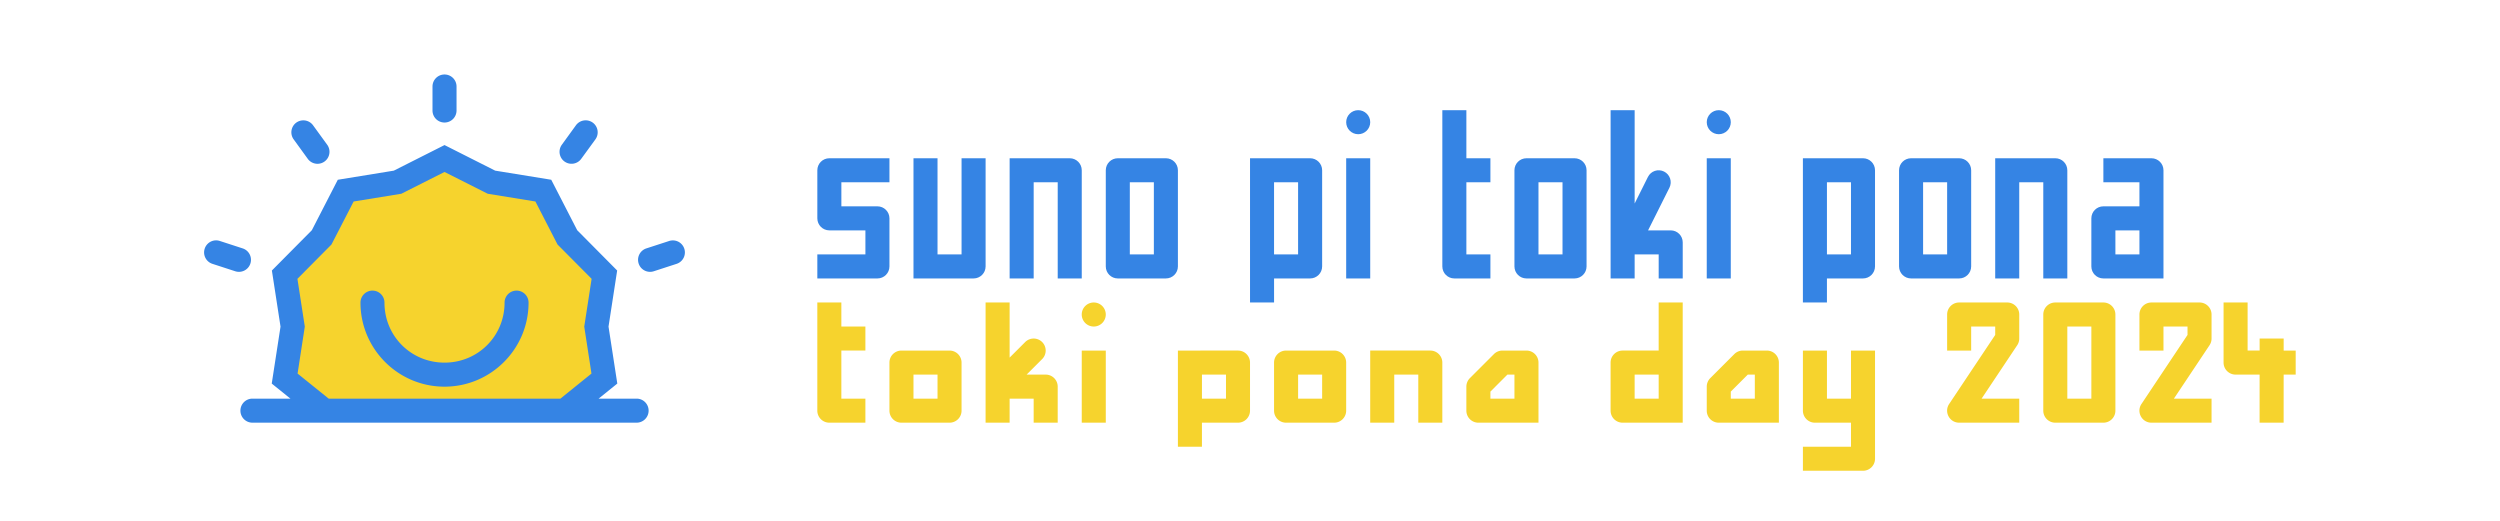
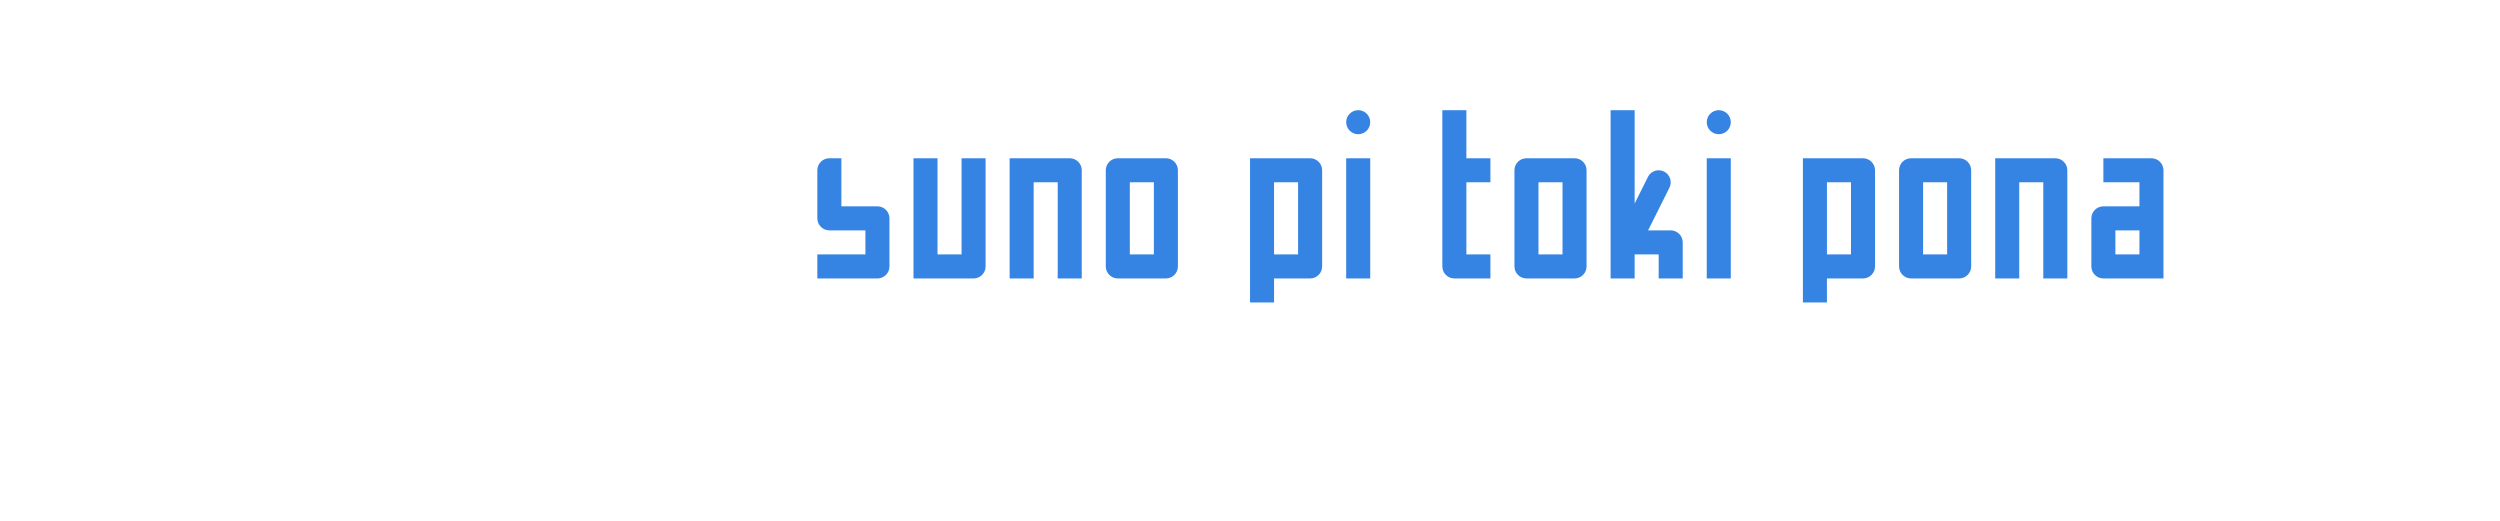
<svg xmlns="http://www.w3.org/2000/svg" width="1920" height="400" version="1.1" viewBox="0 0 1920 400">
-   <path d="m433.6 315.39 30.566-24.655-6.143-39.892 6.143-39.892-28.417-28.663-18.479-35.884-39.836-6.486-36.043-18.168-36.041 18.169-39.838 6.486-18.479 35.884-28.417 28.663 6.143 39.892-6.143 39.892 30.566 24.655z" color="#000000" fill="#f6d32d" stroke-width="18.442px" style="-inkscape-stroke:none" />
  <g stroke-width="18.462">
-     <path d="m1043.1 84.616c-5.098 4e-5 -9.231 4.133-9.231 9.231s4.133 9.231 9.231 9.231c5.098 2e-5 9.231-4.133 9.231-9.231s-4.133-9.231-9.231-9.231zm64.615 0v120c5e-4 5.098 4.133 9.23 9.231 9.231h27.692v-18.462h-18.462v-55.385h18.462v-18.462h-18.462v-36.923zm129.23 0v129.23h18.462v-18.462h18.462v18.462h18.462v-27.692c-5e-4 -5.098-4.133-9.23-9.231-9.231h-17.38l16.406-32.776c2.291-4.57 0.431-10.13-4.147-12.404-2.185-1.092-4.713-1.273-7.031-0.505-2.326 0.78-4.247 2.453-5.337 4.651l-10.204 20.409v-71.683zm83.077 0c-5.098-2e-5 -9.231 4.133-9.231 9.231s4.133 9.231 9.231 9.231c5.098 2e-5 9.231-4.133 9.231-9.231s-4.133-9.231-9.231-9.231zm-683.08 36.923c-5.098 5.1e-4 -9.23 4.133-9.231 9.231v36.923c5.1e-4 5.098 4.133 9.23 9.231 9.231h27.692v18.462h-36.923v18.462h46.154c5.098-5.1e-4 9.23-4.133 9.231-9.231v-36.923c-5.1e-4 -5.098-4.133-9.23-9.231-9.231h-27.692v-18.462h36.923v-18.462h-9.231zm64.615 0v92.308h46.154c5.098-5.1e-4 9.23-4.133 9.231-9.231v-83.077h-18.462v73.846h-18.462v-73.846zm73.846 0v92.308h18.462v-73.846h18.462v73.846h18.462v-83.077c-5.1e-4 -5.098-4.133-9.23-9.231-9.231h-27.692zm83.077 0c-5.098 5.1e-4 -9.23 4.133-9.231 9.231v73.846c5.1e-4 5.098 4.133 9.23 9.231 9.231h36.923c5.098-5.1e-4 9.23-4.133 9.231-9.231v-73.846c-5.1e-4 -5.098-4.133-9.23-9.231-9.231zm101.54 0v110.77h18.462v-18.462h27.692c5.098-4.9e-4 9.23-4.133 9.231-9.231v-73.846c-5e-4 -5.098-4.133-9.23-9.231-9.231h-27.692zm73.846 0v92.308h18.462v-92.308zm138.46 0c-5.098 4.9e-4 -9.23 4.133-9.231 9.231v73.846c5e-4 5.098 4.133 9.23 9.231 9.231h36.923c5.098-5.5e-4 9.23-4.133 9.231-9.231v-73.846c-5e-4 -5.098-4.133-9.23-9.231-9.231zm138.46 0v92.308h18.462v-92.308zm73.846 0v110.77h18.462v-18.462h27.692c5.098-4.9e-4 9.23-4.133 9.231-9.231v-73.846c-5e-4 -5.098-4.133-9.23-9.231-9.231h-27.692zm83.077 0c-5.098 4.9e-4 -9.23 4.133-9.231 9.231v73.846c5e-4 5.098 4.133 9.23 9.231 9.231h36.923c5.098-4.9e-4 9.23-4.133 9.231-9.231v-73.846c-5e-4 -5.098-4.133-9.23-9.231-9.231zm64.615 0v92.308h18.462v-73.846h18.462v73.846h18.462v-83.077c-5e-4 -5.098-4.133-9.23-9.231-9.231h-27.692zm83.077 0v18.462h27.692v18.462h-27.692c-5.098 4.9e-4 -9.23 4.133-9.231 9.231v36.923c5e-4 5.098 4.133 9.23 9.231 9.231h46.154v-83.077c-5e-4 -5.098-4.133-9.23-9.231-9.231h-27.692zm-747.69 18.462h18.462v55.385h-18.462zm110.77 0h18.462v55.385h-18.462zm203.08 0h18.462v55.385h-18.462zm221.54 0h18.462v55.385h-18.462zm73.846 0h18.462v55.385h-18.462zm147.69 36.923h18.462v18.462h-18.462z" color="#000000" fill="#3584e4" stroke-linecap="square" stroke-linejoin="round" style="-inkscape-stroke:none" />
-     <path d="m1707.7 232.31v46.156a9.232 9.232 0 0 0 9.23 9.23h18.449l-0.016 36.92 18.461 8e-3 0.018-36.928h9.242v-18.463h-9.234v-9.227l-18.463-8e-3v9.234h-9.227v-36.924h-18.461zm-1080 4e-3v83.076c5.1e-4 5.098 4.135 9.23 9.232 9.23h27.692v-18.461h-18.461v-36.924h18.461v-18.461h-18.461v-18.461h-18.463zm129.23 0v92.306h18.461v-18.461h18.461v18.461h18.463v-27.692c-5e-4 -5.098-4.135-9.232-9.232-9.232h-14.639l11.936-11.934c3.604-3.605 3.604-9.448 0-13.053-1.731-1.731-4.079-2.705-6.527-2.705-2.448 3.7e-4 -4.795 0.974-6.525 2.705l-11.936 11.934v-42.33h-18.461zm83.076 0c-5.098 0-9.23 4.133-9.23 9.23s4.133 9.23 9.23 9.23 9.23-4.133 9.23-9.23-4.133-9.23-9.23-9.23zm433.85 0v36.922h-27.691c-5.098 5.5e-4 -9.23 4.133-9.23 9.23v36.924c5e-4 5.098 4.133 9.23 9.23 9.23h46.154v-92.306h-18.463zm230.77 0c-5.098 4.9e-4 -9.23 4.133-9.23 9.23v27.692h18.461v-18.461h18.463v6.453l-35.373 53.041c-4.088 6.134 0.308 14.35 7.68 14.352h46.154v-18.461h-28.918l27.367-41.033c1.011-1.516 1.551-3.299 1.551-5.121v-18.461c-5e-4 -5.098-4.133-9.23-9.23-9.23h-36.924zm73.846 0c-5.098 5.5e-4 -9.23 4.133-9.23 9.23v73.846c5e-4 5.098 4.133 9.23 9.23 9.23h36.924c5.098-4.9e-4 9.23-4.133 9.23-9.23v-73.846c-5e-4 -5.098-4.133-9.23-9.23-9.23zm73.848 0c-5.098 4.9e-4 -9.232 4.133-9.232 9.23v27.692h18.463v-18.461h18.461v6.453l-35.373 53.041c-4.088 6.134 0.31 14.35 7.682 14.352h46.152v-18.461h-28.918l27.367-41.033c1.011-1.516 1.551-3.299 1.551-5.121v-18.461c-5e-4 -5.098-4.133-9.23-9.23-9.23h-36.922zm-64.617 18.461h18.463v55.385h-18.463zm-895.38 18.461c-5.098 5.1e-4 -9.232 4.133-9.232 9.23v36.924c5.1e-4 5.098 4.135 9.23 9.232 9.23h36.922c5.098-5.1e-4 9.23-4.133 9.23-9.23v-36.924c-5e-4 -5.098-4.133-9.23-9.23-9.23zm138.46 0v55.385h18.461v-55.385zm73.846 0v73.846h18.461v-18.461h27.693c5.098-5.1e-4 9.23-4.133 9.23-9.23v-36.924c-5e-4 -5.098-4.133-9.23-9.23-9.23h-27.693zm83.076 0c-5.098 5.1e-4 -9.23 4.133-9.23 9.23v36.924c5e-4 5.098 4.133 9.23 9.23 9.23h36.924c5.098-4.9e-4 9.23-4.133 9.23-9.23v-36.924c-5e-4 -5.098-4.133-9.23-9.23-9.23zm64.617 0v55.384h18.461v-36.924h18.461v36.924h18.461v-46.154c-5e-4 -5.098-4.133-9.23-9.23-9.23h-46.152zm101.54 0c-2.448 4.5e-4 -4.795 0.974-6.525 2.705l-18.463 18.461c-1.731 1.731-2.703 4.079-2.703 6.527v18.461c5e-4 5.098 4.133 9.23 9.23 9.23h46.154v-46.154c-5e-4 -5.098-4.133-9.23-9.23-9.23h-18.463zm184.62 0c-2.448 4.8e-4 -4.795 0.974-6.525 2.705l-18.463 18.461c-1.731 1.731-2.703 4.079-2.703 6.527v18.461c5e-4 5.098 4.133 9.23 9.23 9.23h46.154v-46.154c-5e-4 -5.098-4.133-9.23-9.23-9.23h-18.463zm46.154 0v46.154c5e-4 5.098 4.133 9.23 9.23 9.23h27.693v18.461h-36.924v18.463h46.154c5.098-4.9e-4 9.23-4.133 9.23-9.23v-83.078h-18.461v36.924h-18.463v-36.924h-18.461zm-683.08 18.461h18.461v18.463h-18.461zm221.54 0h18.463v18.463h-18.463zm73.848 0h18.461v18.463h-18.461zm160.74 0h5.408v18.463h-18.461v-5.408l13.053-13.055zm97.717 0h18.461v18.463h-18.461zm86.898 0h5.408v18.463h-18.461v-5.408l13.053-13.055z" color="#000000" fill="#f6d32d" stroke-linecap="square" stroke-linejoin="round" style="-inkscape-stroke:none" />
-     <path d="m341.39 57.212a9.221 9.221 0 0 0-9.231 9.195v18.462a9.221 9.221 0 0 0 9.231 9.231 9.221 9.221 0 0 0 9.231-9.231v-18.462a9.221 9.221 0 0 0-9.231-9.195zm-108.39 35.228a9.221 9.221 0 0 0-5.445 1.731 9.221 9.221 0 0 0-2.019 12.873l10.817 14.928a9.221 9.221 0 0 0 12.909 2.055 9.221 9.221 0 0 0 2.019-12.873l-10.853-14.928a9.221 9.221 0 0 0-5.986-3.678 9.221 9.221 0 0 0-1.442-0.109zm216.13 0a9.221 9.221 0 0 0-6.815 3.786l-10.817 14.928a9.221 9.221 0 0 0 2.019 12.873 9.221 9.221 0 0 0 12.873-2.055l10.853-14.892a9.221 9.221 0 0 0-2.019-12.909 9.221 9.221 0 0 0-6.094-1.731zm-107.74 18.966-38.942 19.651-43.017 6.995-19.94 38.762-30.685 30.938 6.635 43.089-6.743 43.738 14.351 11.575h-29.207a9.221 9.221 0 0 0-9.195 9.231 9.221 9.221 0 0 0 9.195 9.231h295.1a9.221 9.221 0 0 0 9.195-9.231 9.221 9.221 0 0 0-9.195-9.231h-29.207l14.351-11.575-6.743-43.738 6.635-43.089-30.685-30.938-19.94-38.762-43.053-6.995zm0 20.661 33.173 16.731 36.635 5.949 16.983 33.029 26.178 26.358-5.661 36.707 5.553 36.058-23.87 19.255h-177.94l-23.906-19.255 5.553-36.058-5.661-36.707 26.142-26.358 17.019-33.029 36.635-5.949zm-175.71 52.536a9.221 9.221 0 0 0-8.474 6.382 9.221 9.221 0 0 0 5.949 11.647l17.524 5.697a9.221 9.221 0 0 0 11.611-5.913 9.221 9.221 0 0 0-5.913-11.647l-17.524-5.697a9.221 9.221 0 0 0-3.173-0.469zm351.42 0.037a9.221 9.221 0 0 0-3.173 0.433l-17.524 5.696a9.221 9.221 0 0 0-5.913 11.647 9.221 9.221 0 0 0 11.611 5.913l17.524-5.697a9.221 9.221 0 0 0 5.913-11.647 9.221 9.221 0 0 0-8.438-6.346zm-231.02 38.546a9.221 9.221 0 0 0-9.231 9.231c0 35.599 28.944 64.543 64.543 64.543s64.543-28.944 64.543-64.543a9.221 9.221 0 0 0-9.231-9.231 9.221 9.221 0 0 0-9.195 9.231c0 25.702-20.416 46.082-46.118 46.082s-46.118-20.38-46.118-46.082a9.221 9.221 0 0 0-9.195-9.231z" color="#000000" fill="#3584e4" stroke-linecap="round" style="-inkscape-stroke:none" />
+     <path d="m1043.1 84.616c-5.098 4e-5 -9.231 4.133-9.231 9.231s4.133 9.231 9.231 9.231c5.098 2e-5 9.231-4.133 9.231-9.231s-4.133-9.231-9.231-9.231zm64.615 0v120c5e-4 5.098 4.133 9.23 9.231 9.231h27.692v-18.462h-18.462v-55.385h18.462v-18.462h-18.462v-36.923zm129.23 0v129.23h18.462v-18.462h18.462v18.462h18.462v-27.692c-5e-4 -5.098-4.133-9.23-9.231-9.231h-17.38l16.406-32.776c2.291-4.57 0.431-10.13-4.147-12.404-2.185-1.092-4.713-1.273-7.031-0.505-2.326 0.78-4.247 2.453-5.337 4.651l-10.204 20.409v-71.683zm83.077 0c-5.098-2e-5 -9.231 4.133-9.231 9.231s4.133 9.231 9.231 9.231c5.098 2e-5 9.231-4.133 9.231-9.231s-4.133-9.231-9.231-9.231zm-683.08 36.923c-5.098 5.1e-4 -9.23 4.133-9.231 9.231v36.923c5.1e-4 5.098 4.133 9.23 9.231 9.231h27.692v18.462h-36.923v18.462h46.154c5.098-5.1e-4 9.23-4.133 9.231-9.231v-36.923c-5.1e-4 -5.098-4.133-9.23-9.231-9.231h-27.692v-18.462v-18.462h-9.231zm64.615 0v92.308h46.154c5.098-5.1e-4 9.23-4.133 9.231-9.231v-83.077h-18.462v73.846h-18.462v-73.846zm73.846 0v92.308h18.462v-73.846h18.462v73.846h18.462v-83.077c-5.1e-4 -5.098-4.133-9.23-9.231-9.231h-27.692zm83.077 0c-5.098 5.1e-4 -9.23 4.133-9.231 9.231v73.846c5.1e-4 5.098 4.133 9.23 9.231 9.231h36.923c5.098-5.1e-4 9.23-4.133 9.231-9.231v-73.846c-5.1e-4 -5.098-4.133-9.23-9.231-9.231zm101.54 0v110.77h18.462v-18.462h27.692c5.098-4.9e-4 9.23-4.133 9.231-9.231v-73.846c-5e-4 -5.098-4.133-9.23-9.231-9.231h-27.692zm73.846 0v92.308h18.462v-92.308zm138.46 0c-5.098 4.9e-4 -9.23 4.133-9.231 9.231v73.846c5e-4 5.098 4.133 9.23 9.231 9.231h36.923c5.098-5.5e-4 9.23-4.133 9.231-9.231v-73.846c-5e-4 -5.098-4.133-9.23-9.231-9.231zm138.46 0v92.308h18.462v-92.308zm73.846 0v110.77h18.462v-18.462h27.692c5.098-4.9e-4 9.23-4.133 9.231-9.231v-73.846c-5e-4 -5.098-4.133-9.23-9.231-9.231h-27.692zm83.077 0c-5.098 4.9e-4 -9.23 4.133-9.231 9.231v73.846c5e-4 5.098 4.133 9.23 9.231 9.231h36.923c5.098-4.9e-4 9.23-4.133 9.231-9.231v-73.846c-5e-4 -5.098-4.133-9.23-9.231-9.231zm64.615 0v92.308h18.462v-73.846h18.462v73.846h18.462v-83.077c-5e-4 -5.098-4.133-9.23-9.231-9.231h-27.692zm83.077 0v18.462h27.692v18.462h-27.692c-5.098 4.9e-4 -9.23 4.133-9.231 9.231v36.923c5e-4 5.098 4.133 9.23 9.231 9.231h46.154v-83.077c-5e-4 -5.098-4.133-9.23-9.231-9.231h-27.692zm-747.69 18.462h18.462v55.385h-18.462zm110.77 0h18.462v55.385h-18.462zm203.08 0h18.462v55.385h-18.462zm221.54 0h18.462v55.385h-18.462zm73.846 0h18.462v55.385h-18.462zm147.69 36.923h18.462v18.462h-18.462z" color="#000000" fill="#3584e4" stroke-linecap="square" stroke-linejoin="round" style="-inkscape-stroke:none" />
  </g>
</svg>